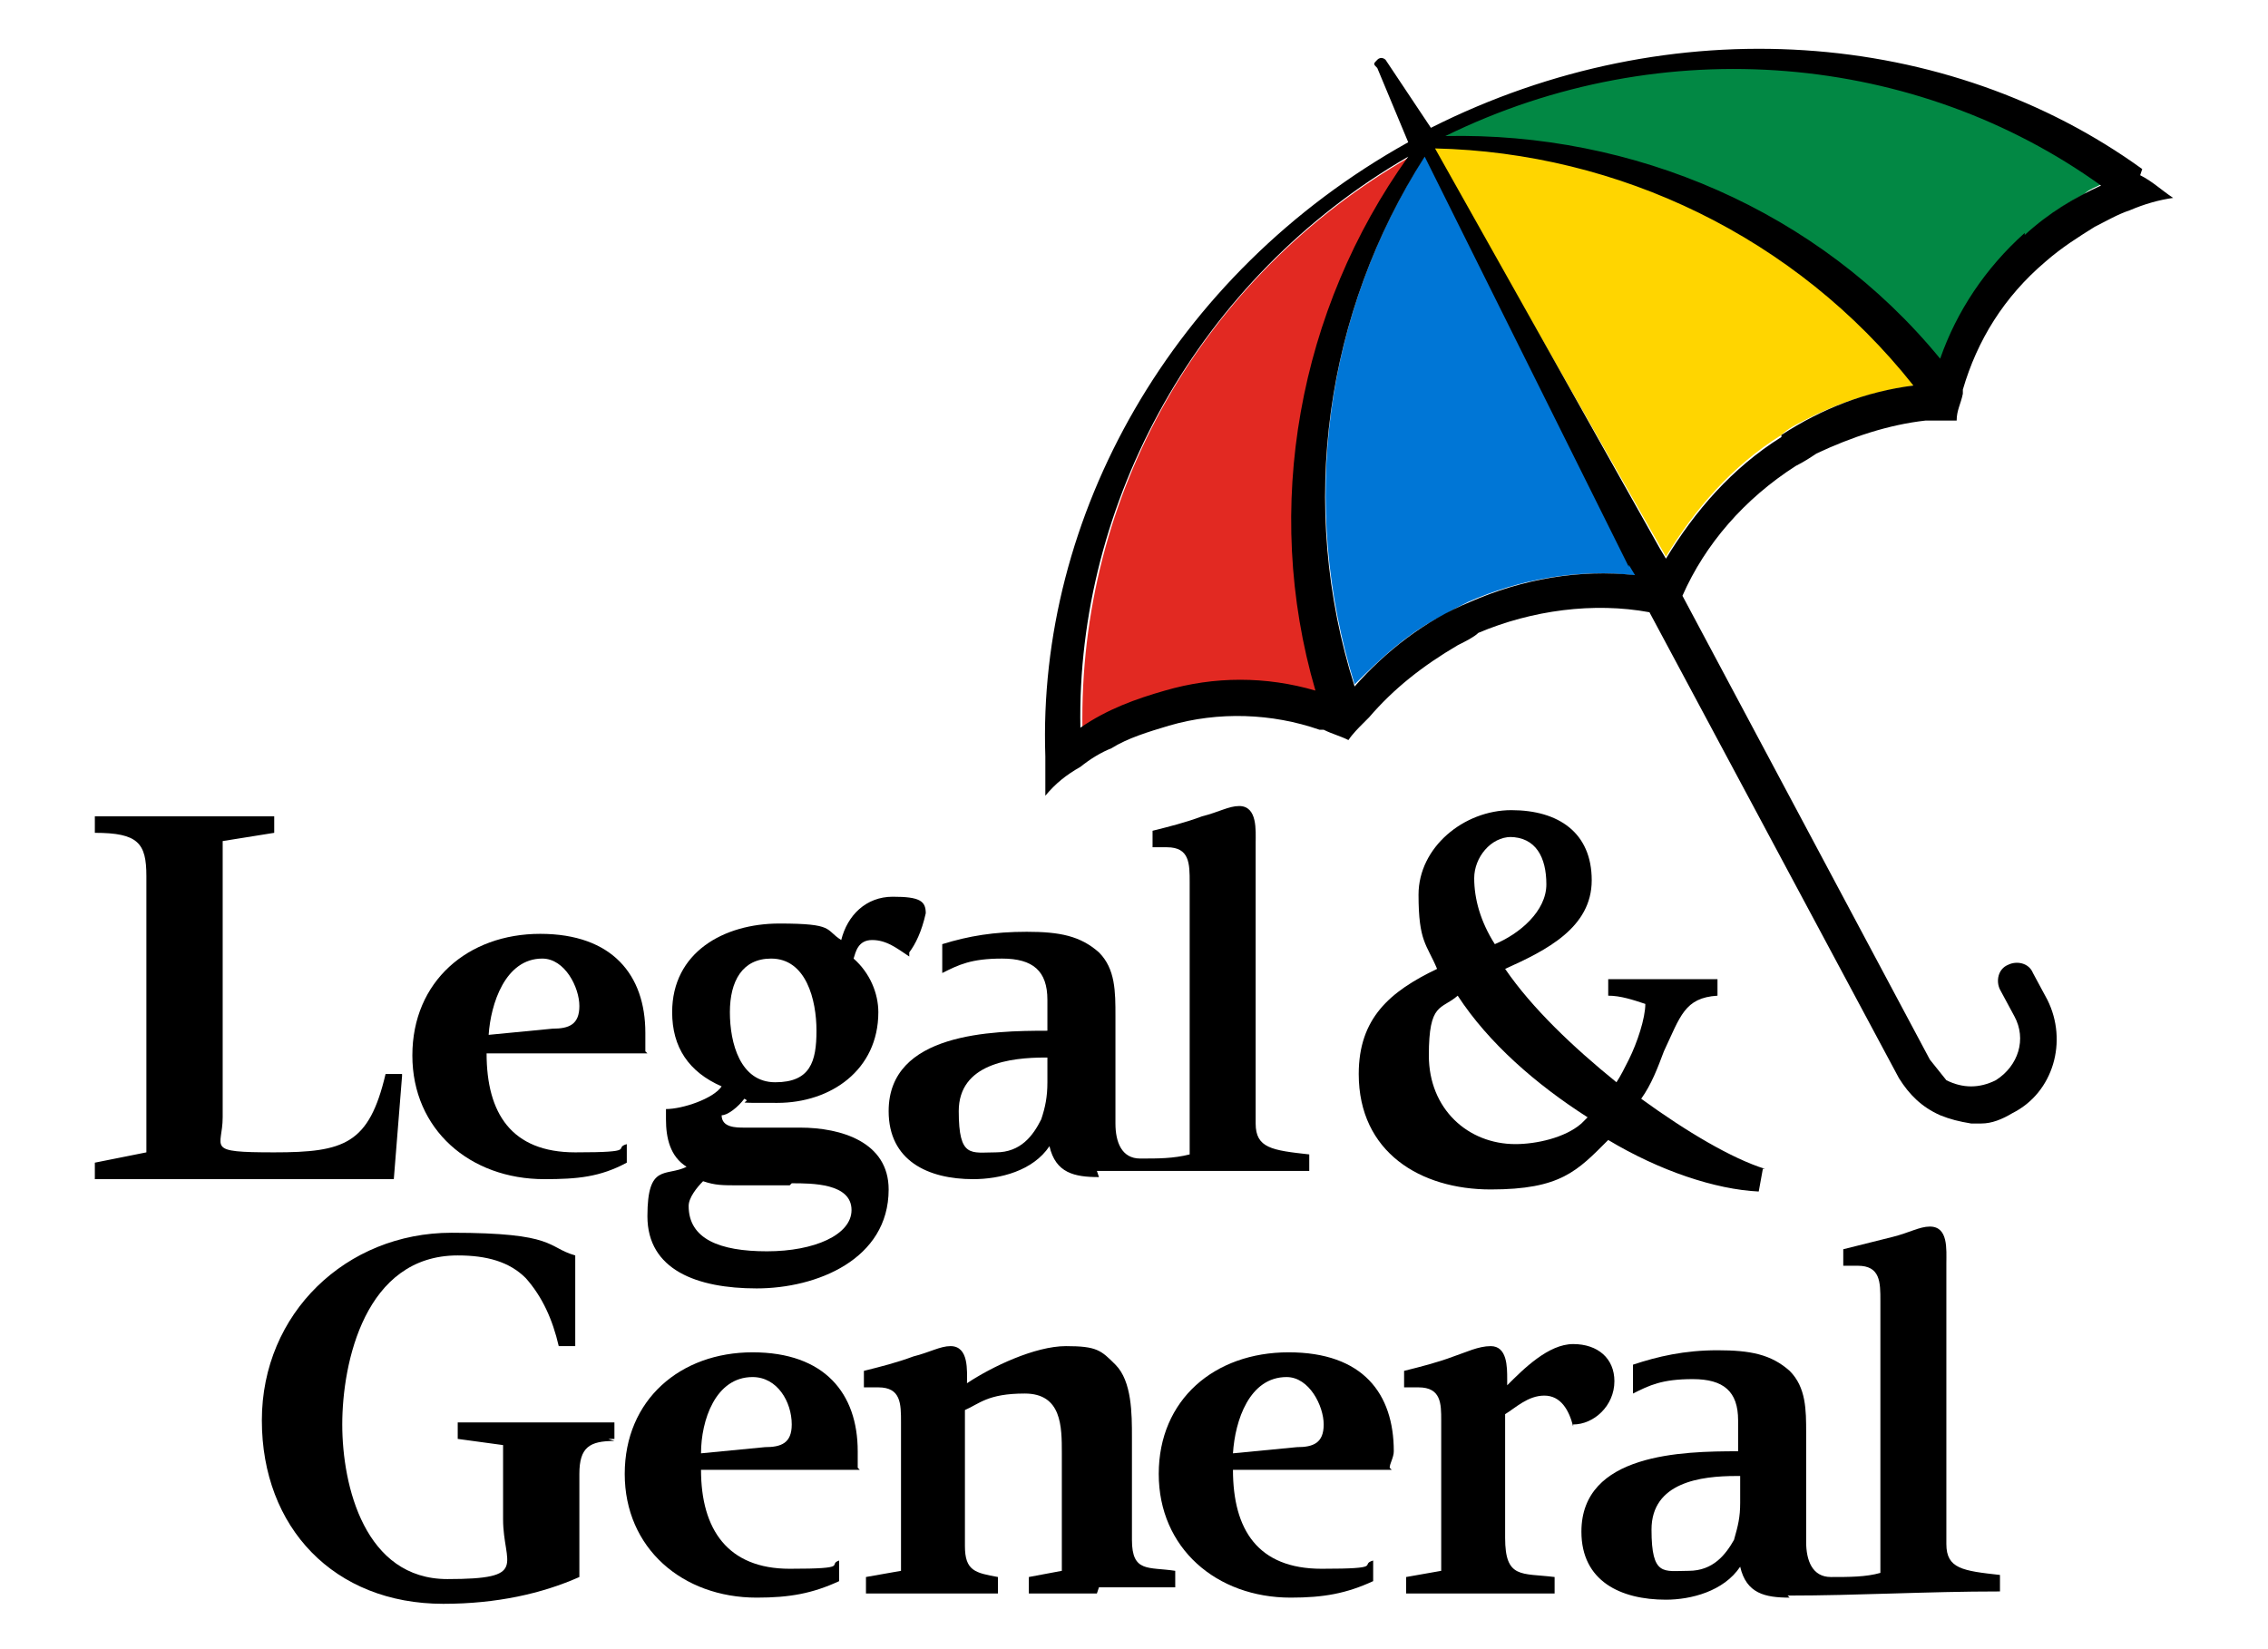
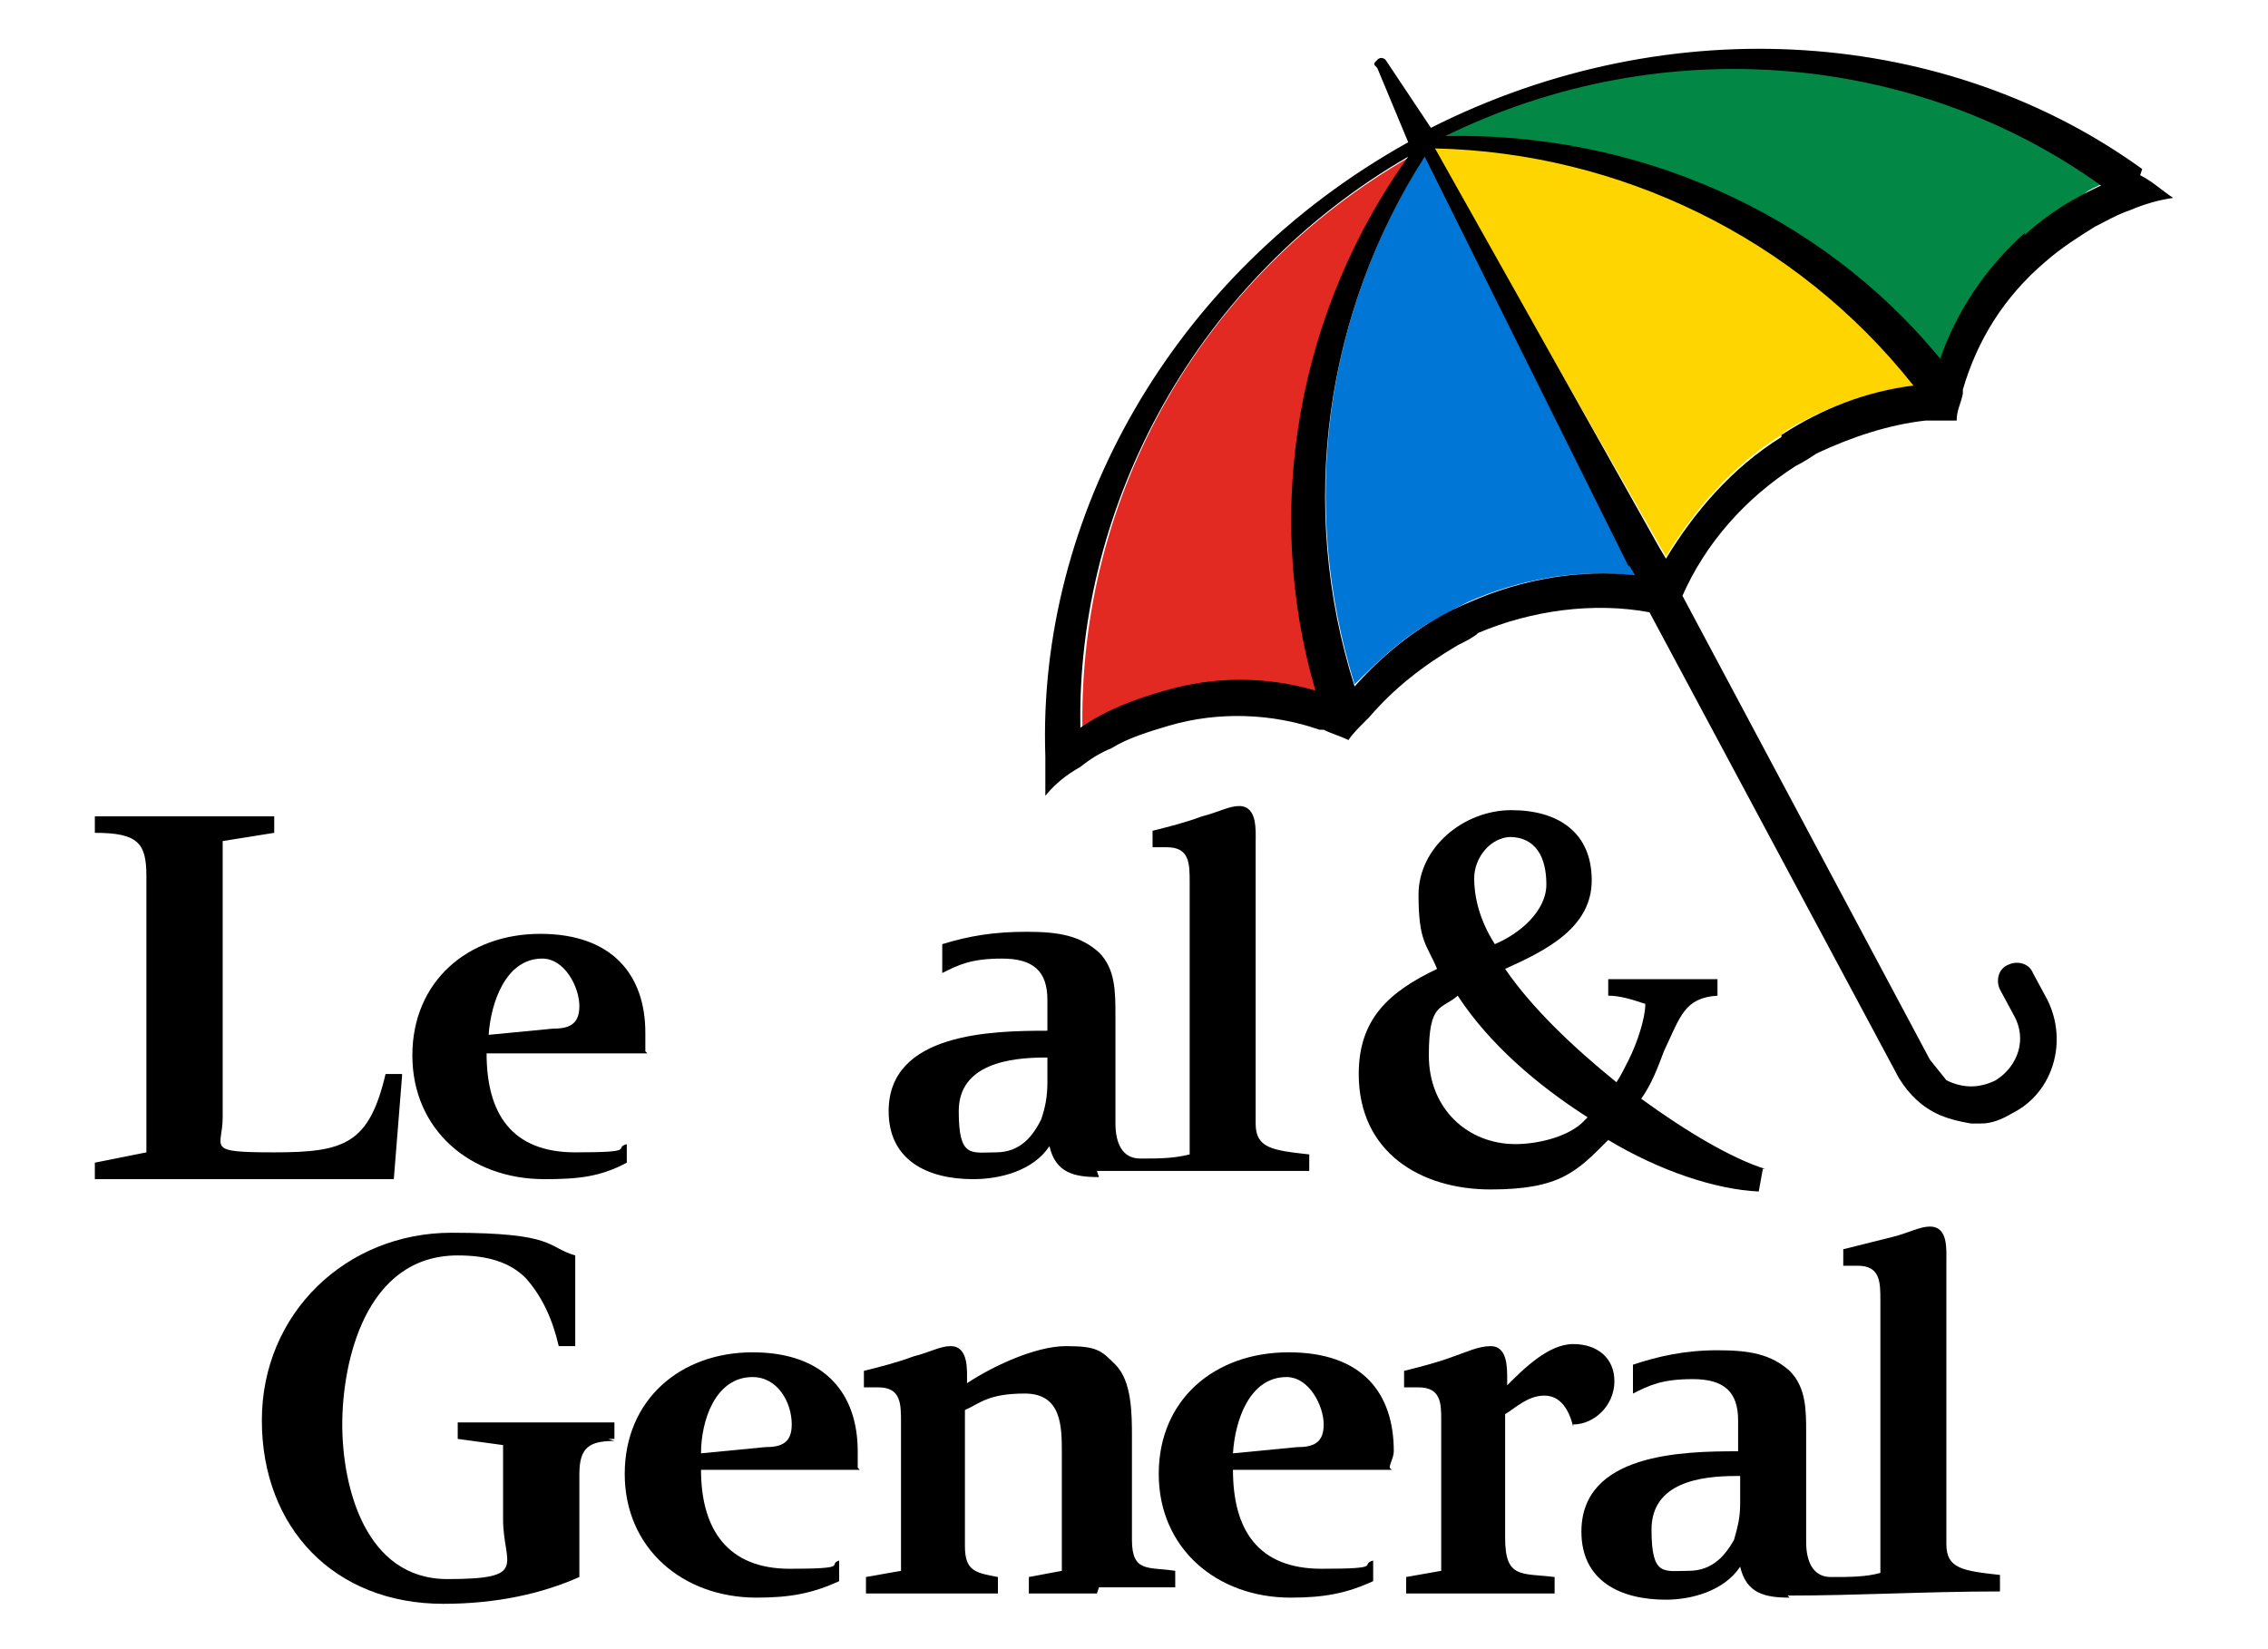
<svg xmlns="http://www.w3.org/2000/svg" id="Layer_1" version="1.1" viewBox="0 0 110 80">
  <defs>
    <style> .st0 { fill: #028844; } .st1 { fill: #ffd500; } .st2 { fill: #0076d6; } .st3 { fill: #e22922; } </style>
  </defs>
  <g id="svg_1">
    <g id="svg_2">
      <path id="svg_3" class="st0" d="M94,17.4c-5.8-7-14.6-10.9-23.9-10.7h-.4l.4-.2c10.4-5.1,22.6-4.1,31.9,2.4h0c0,0,0,0,0,0-.4.2-.7.3-.9.5-.9.5-1.9,1.1-2.7,1.9-1.9,1.6-3.3,3.8-4.1,6.1v.2c0,0-.3-.2-.3-.2Z" />
      <path id="svg_4" class="st3" d="M63.8,33.6c-2.4-.7-4.9-.7-7.3,0-1,.3-2.1.7-3.1,1.2-.3.2-.7.4-.9.6h0c0,0,0,0,0,0-.2-11.4,5.8-22,15.9-27.8l.4-.2-.2.3c-5.4,7.6-7,17-4.5,25.9v.2s0,0,0,0Z" />
      <path id="svg_5" class="st2" d="M79.2,27.9c-2.7-.3-5.5.2-8,1.3-.4.2-.8.4-1.1.6-1.7.8-3.1,2.1-4.4,3.4h0c0,0,0,0,0,0-2.7-8.7-1.5-18,3.5-25.8h0c0,0,10.4,20.6,10.4,20.6,0,0-.3,0-.3,0Z" />
      <path id="svg_6" class="st1" d="M69.4,7.1h.2c9.2.3,17.7,4.4,23.4,11.6h0c0,0-.2,0-.2,0-1.9.3-3.6.8-5.3,1.7-.4.2-.8.4-1.1.7-2.4,1.5-4.2,3.6-5.6,5.9h0c0,0-11.4-20-11.4-20Z" />
      <path id="svg_7" d="M103.9,8.2c-9.4-6.8-22.8-7.9-34.5-2h0l-2.2-3.3c0,0-.2-.2-.4,0s-.2.2,0,.4l1.5,3.6c-11.5,6.4-18,18.2-17.6,29.8,0,.7,0,1.2,0,1.9.5-.6,1-1,1.7-1.4.5-.4,1-.7,1.5-.9.8-.5,1.8-.8,2.8-1.1,2.4-.7,5-.6,7.3.2q0,0,.2,0c.4.2.8.3,1.2.5.2-.3.5-.6.7-.8,0,0,.2-.2.3-.3,1.2-1.4,2.6-2.5,4.3-3.5.4-.2.8-.4,1-.6,2.6-1.1,5.6-1.5,8.3-1l12.1,22.6c.5.8,1.1,1.4,2,1.8.5.2.9.3,1.5.4h.5c.5,0,1-.2,1.5-.5,2-1,2.7-3.5,1.7-5.5l-.7-1.3c-.2-.5-.8-.6-1.2-.4-.5.2-.6.8-.4,1.2l.7,1.3c.6,1.1.2,2.4-.9,3.1-.8.4-1.6.4-2.4,0h0c-.4-.5-.8-1-.8-1l-12-22.5c1.1-2.5,3-4.7,5.5-6.3.4-.2.7-.4,1-.6,1.7-.8,3.5-1.4,5.3-1.6h.4c.4,0,.8,0,1.1,0,0-.5.2-.8.3-1.3q0,0,0-.2c.7-2.4,2-4.5,4-6.2.8-.7,1.6-1.2,2.4-1.7.6-.3,1.1-.6,1.7-.8.7-.3,1.4-.5,2.1-.6-.6-.4-1-.8-1.6-1.1ZM63.8,33.5c-2.4-.7-4.9-.7-7.3,0-1.4.4-2.8.9-4.1,1.8-.2-10.9,5.7-21.8,15.9-27.7-5.3,7.4-7.1,17-4.5,25.9ZM79.2,27.9h0ZM79,27.4l.3.5c-2.7-.3-5.5.2-8,1.3-2.2.9-4.1,2.4-5.6,4.1-2.8-8.8-1.4-18.2,3.4-25.7,0,0,9.9,19.9,9.9,19.9ZM81.2,29.7h0ZM86.4,21.2c-2.4,1.5-4.2,3.6-5.6,5.9l-.3-.5-10.9-19.4c8.9.2,17.5,4.3,23.2,11.5-2.3.3-4.4,1.1-6.4,2.4ZM98.2,11.3c-1.9,1.7-3.3,3.8-4.1,6.1-5.9-7.2-14.9-11-24-10.8,10.6-5.2,22.9-4,31.8,2.4-1.3.6-2.5,1.3-3.7,2.4Z" />
      <path id="svg_8" d="M79.2,27.9h0Z" />
      <path id="svg_9" d="M79.2,27.9h0Z" />
      <path id="svg_10" d="M81.2,29.7h0Z" />
    </g>
    <path id="svg_11" d="M85.6,56.7c-1.6-.5-3.8-1.8-6-3.4.5-.7.8-1.5,1.1-2.3.8-1.7,1-2.6,2.6-2.7v-.8c-.8,0-1.8,0-2.7,0s-1.8,0-2.6,0v.8c.6,0,1.2.2,1.8.4,0,.7-.4,1.9-.8,2.7-.2.4-.4.8-.6,1.1-2.1-1.7-4.1-3.6-5.4-5.5,2-.9,4.2-2,4.2-4.3s-1.6-3.4-3.9-3.4-4.5,1.8-4.5,4.1.4,2.4.9,3.6c-2.3,1.1-3.8,2.4-3.8,5.1,0,3.8,3,5.6,6.4,5.6s4.2-.9,5.7-2.4c2.5,1.5,5.2,2.4,7.3,2.5l.2-1.1h0ZM73.2,40.6c1.3,0,1.8,1,1.8,2.3s-1.3,2.4-2.5,2.9c-.7-1.1-1-2.2-1-3.2s.8-2,1.8-2ZM76.7,54.5c-.8.7-2.2,1-3.2,1-2.3,0-4.2-1.7-4.2-4.3s.6-2.2,1.4-2.9c1.5,2.3,3.8,4.3,6.3,5.9,0,0-.2.2-.3.3Z" />
    <path id="svg_12" d="M76.3,69.2c-.2-.8-.6-1.5-1.4-1.5s-1.4.6-1.9.9v6c0,2,.8,1.7,2.4,1.9v.8c-1.4,0-2.8,0-4.1,0s-2.1,0-3.1,0v-.8l1.7-.3v-7.3c0-.8,0-1.6-1.1-1.6h-.7v-.8c.8-.2,1.6-.4,2.4-.7.6-.2,1.2-.5,1.8-.5.8,0,.8,1,.8,1.6v.3c.8-.8,2-2,3.2-2s2,.7,2,1.8c0,1.2-1,2.1-2,2.1Z" />
    <path id="svg_13" d="M53.2,77.3c-1.1,0-2.2,0-3.3,0v-.8l1.6-.3v-5.7c0-1.3,0-2.9-1.8-2.9s-2.2.5-2.9.8v6.6c0,1.2.5,1.3,1.6,1.5v.8c-1.1,0-2.3,0-3.3,0s-2.1,0-3.1,0v-.8l1.7-.3v-7.2c0-.9,0-1.7-1.1-1.7h-.7v-.8c.8-.2,1.6-.4,2.4-.7.8-.2,1.3-.5,1.8-.5.9,0,.8,1.2.8,1.8,1.2-.8,3.3-1.8,4.8-1.8s1.7.2,2.4.9c.8.8.8,2.4.8,3.5v5c0,1.6.8,1.3,2.1,1.5v.8c-1.3,0-2.5,0-3.7,0Z" />
    <path id="svg_14" d="M29.8,69.9c-1.2,0-1.7.3-1.7,1.6v5c-1.8.8-4,1.3-6.6,1.3-5.3,0-8.8-3.7-8.8-8.9s4.1-9.1,9.2-9.1,4.6.7,6,1.1v4.4h-.8c-.3-1.3-.8-2.4-1.6-3.3-.8-.8-1.9-1.1-3.3-1.1-4.5,0-5.6,5.2-5.6,8.2s1.1,7.5,5.1,7.5,2.7-.7,2.7-2.9v-3.6l-2.2-.3v-.8h7.6v.8s-.3,0-.3,0Z" />
    <path id="svg_15" d="M86.8,77.5c-1.2,0-2.1-.2-2.4-1.5-.8,1.2-2.4,1.6-3.6,1.6-2.2,0-4.1-.9-4.1-3.3,0-3.8,4.9-3.9,7.6-3.9v-1.5c0-1.4-.7-2-2.2-2s-2.1.3-2.9.7v-1.4c1.2-.4,2.5-.7,4.1-.7s2.6.2,3.5,1c.8.8.8,1.9.8,3v5.3c0,.9.3,1.7,1.2,1.7s1.7,0,2.4-.2v-13.2c0-.9,0-1.7-1.1-1.7h-.7v-.8c.8-.2,1.6-.4,2.4-.6.8-.2,1.3-.5,1.8-.5.9,0,.8,1.1.8,1.8v13.6c0,1.2.8,1.3,2.6,1.5v.8c-3.6,0-6.9.2-10.3.2ZM84.2,71.6c-1.7,0-4.1.3-4.1,2.6s.6,2,1.8,2,1.8-.8,2.2-1.5c.2-.7.3-1.1.3-1.8v-1.3h0Z" />
    <path id="svg_16" d="M53.3,57.1c-1.2,0-2.1-.2-2.4-1.5-.8,1.2-2.4,1.6-3.7,1.6-2.2,0-4.1-.9-4.1-3.3,0-3.8,5-3.9,7.7-3.9v-1.5c0-1.4-.7-2-2.2-2s-2.1.3-2.9.7v-1.4c1.3-.4,2.5-.6,4.1-.6s2.6.2,3.5,1c.8.8.8,1.9.8,3.1v5.2c0,.9.3,1.7,1.2,1.7s1.6,0,2.4-.2v-13.2c0-.9,0-1.7-1.1-1.7s-.4,0-.7,0v-.8c.8-.2,1.6-.4,2.4-.7.8-.2,1.3-.5,1.8-.5.9,0,.8,1.2.8,1.8v13.6c0,1.2.8,1.3,2.6,1.5v.8c-3.6,0-6.9,0-10.3,0ZM50.7,51.3c-1.7,0-4.2.3-4.2,2.6s.6,2,1.8,2,1.8-.8,2.2-1.6c.2-.6.3-1.1.3-1.8v-1.2h0Z" />
    <path id="svg_17" d="M67.5,71.3h-7.7c0,2.9,1.2,4.8,4.3,4.8s1.8-.2,2.5-.4v1c-1.3.6-2.4.8-4,.8-3.6,0-6.4-2.4-6.4-6s2.7-5.9,6.3-5.9,5.1,2,5.1,4.8c0,.3-.2.6-.2.8ZM62.4,66.8c-1.8,0-2.5,2.1-2.6,3.7l3.1-.3c.8,0,1.3-.2,1.3-1.1s-.7-2.3-1.8-2.3Z" />
-     <path id="svg_18" d="M44.1,46.4c-.6-.4-1.1-.8-1.8-.8s-.8.6-.9.9c.8.7,1.2,1.7,1.2,2.6,0,2.8-2.3,4.4-4.9,4.4s-1.1,0-1.6-.2c-.3.4-.8.8-1.1.8,0,.6.7.6,1.1.6.9,0,1.8,0,2.7,0,2,0,4.3.7,4.3,3,0,3.4-3.5,4.8-6.4,4.8s-5.3-.9-5.3-3.5.9-1.9,1.9-2.4c-.8-.5-1-1.4-1-2.3v-.5c.8,0,2.3-.5,2.7-1.1-1.6-.7-2.4-1.9-2.4-3.6,0-2.9,2.5-4.3,5.2-4.3s2.2.3,3,.8c.3-1.2,1.2-2.1,2.5-2.1s1.6.2,1.6.8c-.2.9-.5,1.5-.8,1.9ZM37.4,46.5c-1.4,0-2,1.1-2,2.6s.5,3.4,2.2,3.4,2-1,2-2.5-.5-3.5-2.2-3.5ZM38.3,57.5c-1,0-1.5,0-2.4,0s-1.2,0-1.8-.2c-.3.3-.7.8-.7,1.2,0,1.6,1.5,2.2,3.8,2.2s4.1-.8,4.1-2c0-1.3-1.9-1.3-2.9-1.3Z" />
    <path id="svg_19" d="M31.4,51.1h-7.8c0,2.9,1.2,4.8,4.3,4.8s1.8-.2,2.5-.4v.9c-1.3.7-2.4.8-4,.8-3.6,0-6.4-2.4-6.4-6s2.7-5.9,6.2-5.9,5.1,2,5.1,4.8c0,.4,0,.7,0,.9ZM26.3,46.5c-1.8,0-2.5,2.2-2.6,3.7l3.1-.3c.8,0,1.3-.2,1.3-1.1s-.7-2.3-1.8-2.3Z" />
    <path id="svg_20" d="M41.7,71.3h-7.7c0,2.9,1.3,4.8,4.3,4.8s1.8-.2,2.4-.4v1c-1.3.6-2.4.8-4,.8-3.6,0-6.4-2.4-6.4-6s2.7-5.9,6.2-5.9,5.1,2,5.1,4.8,0,.6,0,.8ZM36.5,66.8c-1.8,0-2.5,2.1-2.5,3.7l3.1-.3c.8,0,1.3-.2,1.3-1.1,0-1.1-.7-2.3-1.9-2.3Z" />
    <path id="svg_21" d="M19.5,52.1h-.8c-.8,3.4-2,3.8-5.4,3.8s-2.5-.2-2.5-1.7v-13.4l2.5-.4v-.8H4.6v.8c2.1,0,2.5.5,2.5,2.1v13.4l-2.5.5v.8h14.5l.4-5Z" />
  </g>
</svg>